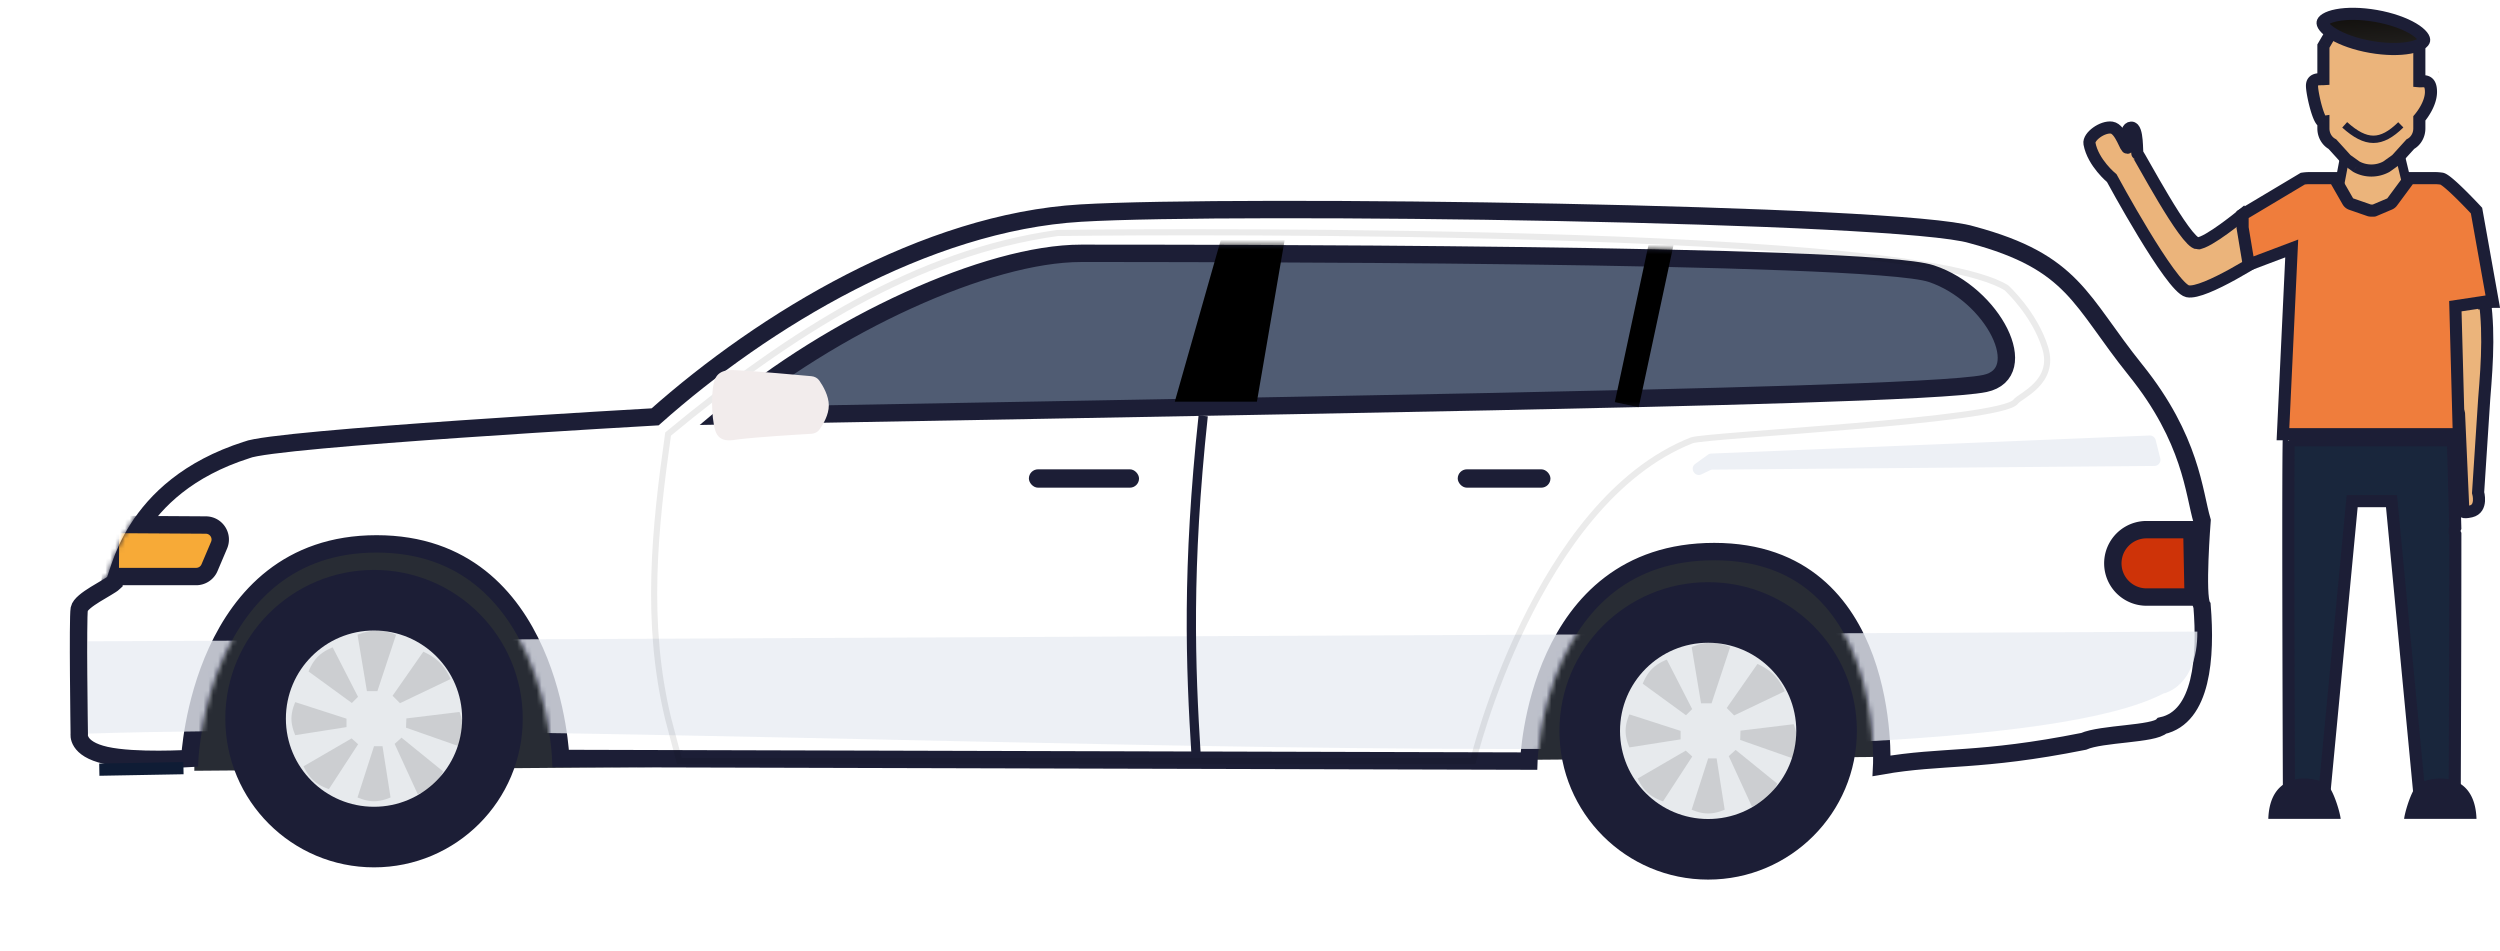
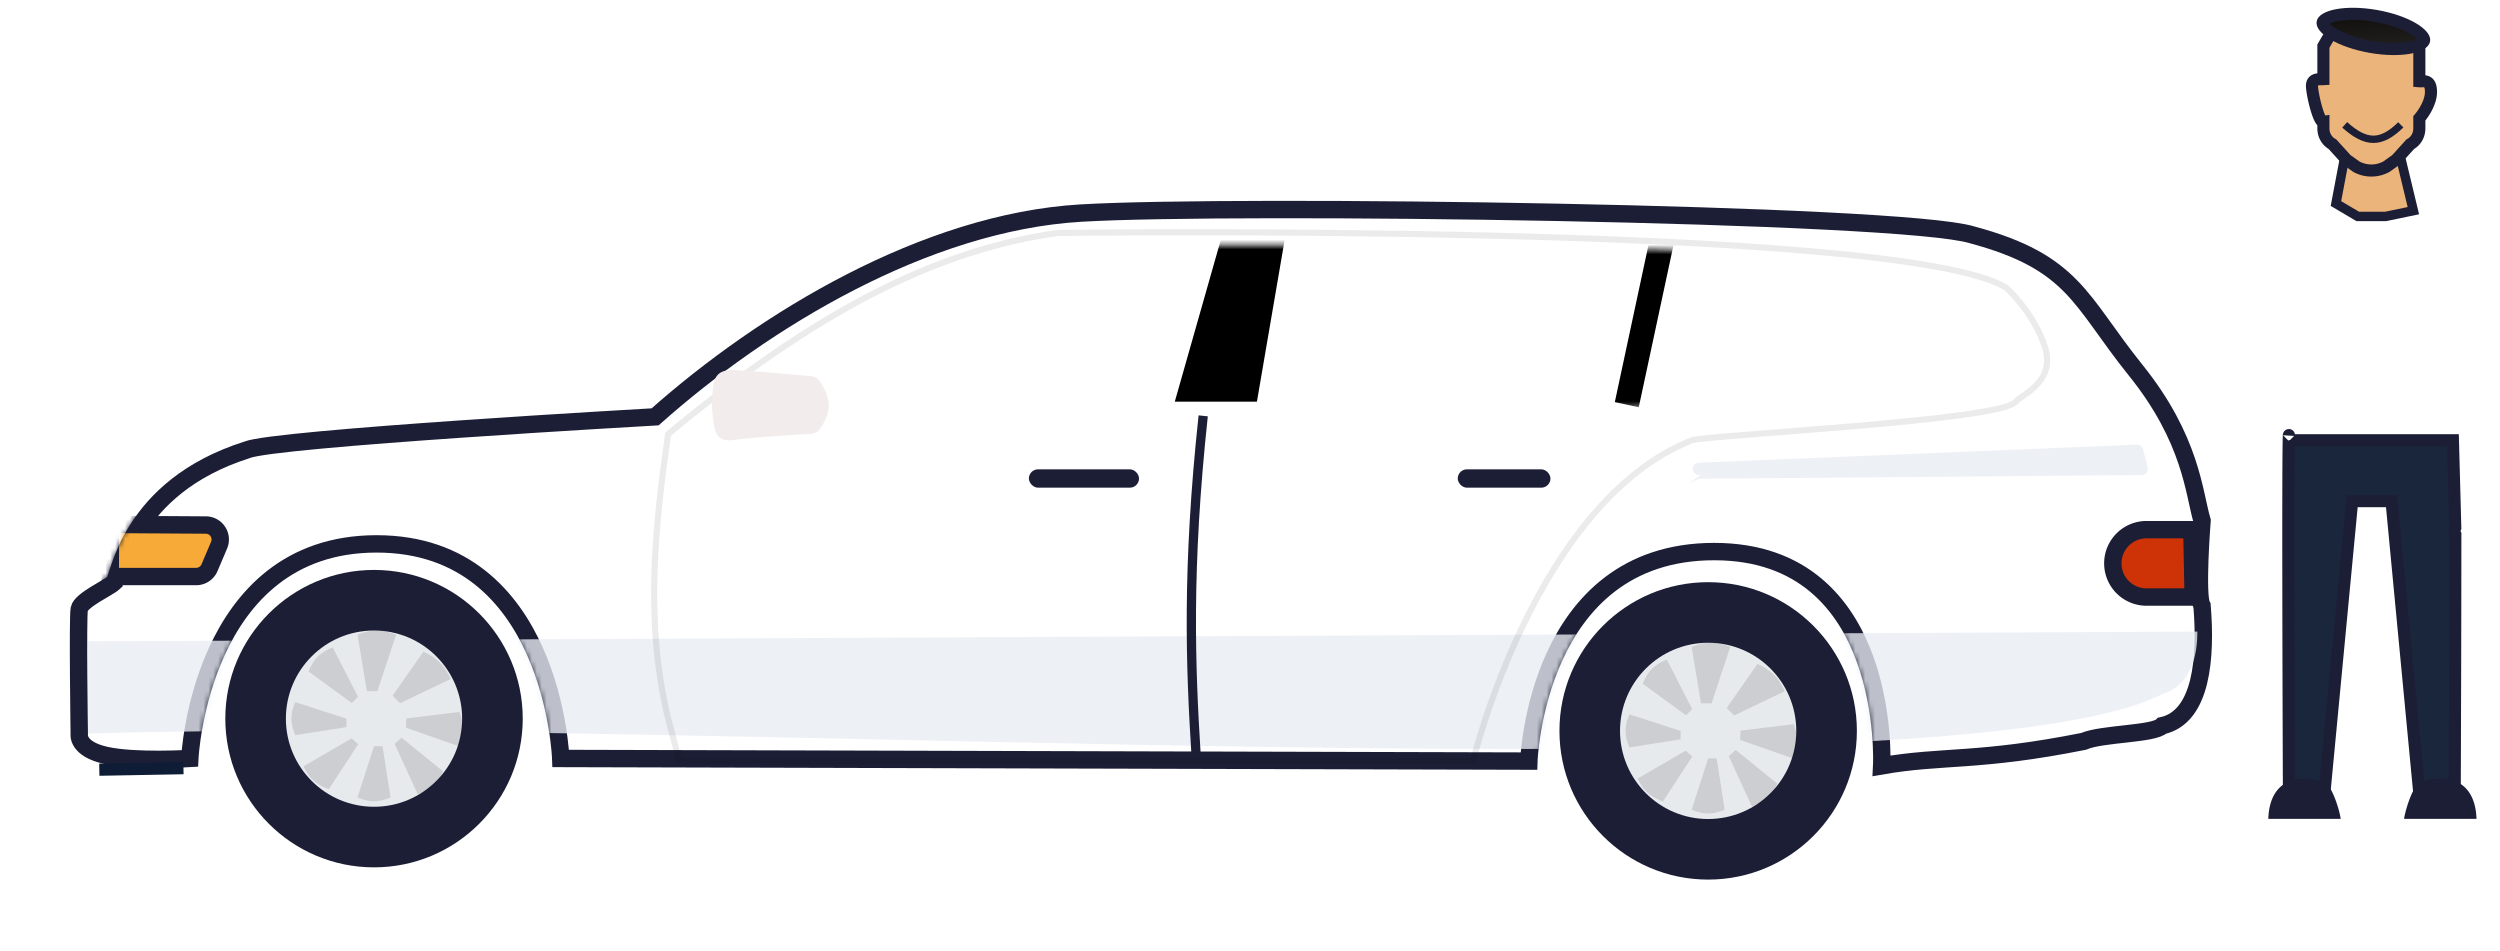
<svg xmlns="http://www.w3.org/2000/svg" width="510" height="194" fill="none" viewBox="0 0 510 194">
  <path fill="#EBB47B" stroke="#1C1E36" stroke-width="1.921" d="m487.642 31.2.054-.034.05-.042 1.435-1.216 3.144 13.068-5.656 1.172h-5.694l-4.445-2.63 2.191-11.552 1.368 1.158.049.042.055.035c2.334 1.489 5.114 1.489 7.449 0Z" />
  <path fill="#D7A571" d="M497.594 14.74a.433.433 0 0 0-.226-.115l-.008.079.234.036Z" />
  <path fill="#19263C" stroke="#1C1E36" stroke-width="2.47" d="m479.734 103.353-5.496 57.715a9.702 9.702 0 0 0-2.754-.817c-1.397-.203-3.013-.139-4.544.458-.029-7.551-.086-24.004-.11-39.292-.013-8.47-.017-16.58.001-22.621.008-3.022.022-5.522.043-7.29.008-.679.016-1.247.026-1.693h33.496l.482 17.852a1.574 1.574 0 0 0-.096 1.026c.026.102.061.198.105.288 0 17.678-.084 41.9-.12 51.641-1.512-.532-3.09-.564-4.45-.347a9.678 9.678 0 0 0-2.666.823 6.94 6.94 0 0 0-.172.087l-5.507-57.83-.106-1.118h-8.026l-.106 1.118Zm-12.797-14.572c.003-.034.004-.028 0 .004v-.004Z" />
  <path fill="#1C1E36" d="M465.709 160.113c-1.635 1.197-2.854 3.343-2.975 6.93h14.764c-.123-1.165-1.126-4.702-2.251-6.374a4.157 4.157 0 0 0-.142-.201c-.959-1.276-6.048-2.805-9.396-.355Zm27.125.355a5.804 5.804 0 0 0-.347.527c-1.039 1.77-1.93 4.954-2.046 6.048h14.764c-.126-3.76-1.46-5.936-3.214-7.096-3.345-2.212-8.22-.725-9.157.521Z" />
-   <path fill="#EBB47B" stroke="#1C1E36" stroke-width="2.47" d="M500.481 58.343c.027 8.614-1.745 16.787 1.161 26.105l.862 19.381s-.331.411.01.583c.205.103.652.12 1.558-.091 2.415-.562 1.46-3.835 1.46-3.835l1.254-19.246c.622-7.63 1.155-15.264-.401-23l-.012-.69-.004-.202-5.888.995Zm-52.162-8.703c2.057 0 9.173-5.865 9.173-5.865l4.789 8.108s-12.638 8.293-16.028 7.531c-3.39-.761-15.453-23.074-15.453-23.074s-3.808-3.098-4.547-7.042c-.269-1.437 2.665-3.556 4.547-3.264 1.881.291 2.917 4.66 3.256 4.053.295-.53-.769-3.968.71-4.053 1.416-.081 1.091 5.236 1.292 5.367.367.238 9.813 18.24 12.261 18.24Z" />
-   <path fill="#EF7D3C" stroke="#1C1E36" stroke-width="2.47" d="m508.531 61.566-3.322-18.604s-6.029-6.504-7.17-6.525a9.407 9.407 0 0 0-1.339-.1h-5.103l-3.601 4.87a1.23 1.23 0 0 1-.508.4l-3.145 1.335a.052.052 0 0 0-.013.008.056.056 0 0 1-.035.012h-.61a1.22 1.22 0 0 1-.402-.068l-3.654-1.267a1.23 1.23 0 0 1-.664-.55l-2.717-4.74h-5.102c-.463 0-.92.038-1.369.102l-12.285 7.336v2.68l1.254 7.538 8.765-3.307-.514 10.88-1.274 27.012h35.876l-.705-26.12 5.904-.892v.202l1.733-.202Z" />
  <path fill="#EBB47B" fill-rule="evenodd" d="M480.704 34.011a6.405 6.405 0 0 0 6.109 0l2.027-1.446 2.869-3.16c1.125-.605 1.835-1.84 1.835-3.192v-2.06c.359-.422 2.375-2.905 2.375-5.41 0-2.25-1.133-2.201-1.948-2.167a3.453 3.453 0 0 1-.427.002V9.4c-1.835-3.082-3.801-5.306-10.387-5.345-6.062-.036-7.19 1.912-8.762 4.625-.136.235-.276.475-.422.72v6.742a6.964 6.964 0 0 1-.372.01c-.825.009-1.956.02-1.956 1.348 0 1.564 1.358 7.512 2.328 7.367v1.346c0 1.352.711 2.587 1.835 3.191l2.87 3.16 2.026 1.447Z" clip-rule="evenodd" />
  <path fill="#1C1E36" d="m486.813 34.011.585 1.088.069-.037.064-.046-.718-1.005Zm-6.109 0-.717 1.005.064.046.069.037.584-1.088Zm8.136-1.446.717 1.005.108-.077.09-.098-.915-.83Zm2.869-3.16-.584-1.088-.187.1-.143.157.914.83Zm1.835-5.252-.941-.8-.294.346v.454h1.235Zm.427-7.577v1.235h.026l.026-.001-.052-1.234Zm0 0v-1.235h-.027l-.026.001.053 1.234Zm-.427.002h-1.235v1.129l1.125.1.11-1.23Zm0-7.178h1.235v-.34l-.174-.292-1.061.632Zm-10.387-5.345-.007 1.235.007-1.235Zm-8.762 4.625 1.065.624.003-.005-1.068-.619Zm0 0-1.066-.624-.003.005 1.069.62Zm-.422.72-1.06-.632-.174.292v.34h1.234Zm0 6.742.076 1.233 1.159-.072v-1.16h-1.235Zm-.372.01.013 1.235-.013-1.235Zm.372 8.715h1.235v-1.434l-1.418.213.183 1.22Zm1.835 4.537.915-.83-.143-.157-.187-.1-.585 1.087Zm2.87 3.16-.914.83.089.099.108.077.717-1.005Zm7.551.36a5.171 5.171 0 0 1-4.94 0l-1.169 2.175a7.64 7.64 0 0 0 7.278 0l-1.169-2.175Zm1.894-1.364-2.027 1.446 1.435 2.01 2.026-1.446-1.434-2.01Zm2.672-2.986-2.869 3.161 1.829 1.66 2.869-3.16-1.829-1.66Zm1.514-2.36c0 .93-.489 1.729-1.184 2.103l1.169 2.175c1.553-.835 2.485-2.506 2.485-4.279h-2.47Zm0-2.061v2.06h2.47v-2.06h-2.47Zm2.375-5.41c0 .947-.391 1.976-.897 2.886a11.283 11.283 0 0 1-1.184 1.724l1.881 1.6a13.73 13.73 0 0 0 1.461-2.124c.592-1.063 1.209-2.528 1.209-4.086h-2.47Zm-.661-.933a3.01 3.01 0 0 1 .453 0c.095.011.1.028.075.01-.111-.076.133-.041.133.923h2.47c0-1.285-.322-2.351-1.204-2.957-.782-.538-1.709-.457-2.032-.444l.105 2.468Zm-.052 0v-2.469 2.47Zm-.537-.002c.221.02.456.007.589.002l-.105-2.468a7.295 7.295 0 0 1-.245.007l-.019-.001-.22 2.46ZM492.309 9.4v7.178h2.47V9.4h-2.47Zm-9.159-4.11c3.164.018 5.053.562 6.337 1.35 1.281.784 2.106 1.897 2.996 3.392l2.122-1.264c-.944-1.586-2.021-3.127-3.828-4.234-1.804-1.106-4.191-1.694-7.613-1.714l-.014 2.47Zm-7.687 4.01c.809-1.397 1.354-2.298 2.313-2.935.942-.627 2.454-1.093 5.374-1.075l.014-2.47c-3.142-.019-5.225.471-6.755 1.488-1.515 1.007-2.32 2.436-3.083 3.753l2.137 1.238Zm-.003.004-2.131-1.248 2.131 1.248Zm-.426.728c.151-.253.294-.5.429-.733l-2.137-1.238c-.136.236-.272.47-.413.707l2.121 1.264Zm.174 6.11V9.4h-2.469v6.742h2.469Zm-1.594 1.245c.126-.002.286-.003.435-.012l-.151-2.465a6.78 6.78 0 0 1-.31.007l.026 2.47Zm-.735.113c0-.156.032-.163-.002-.109-.037.059-.081.077-.066.07a.96.96 0 0 1 .264-.053c.155-.016.324-.019.539-.021l-.026-2.47c-.348.004-1.111-.007-1.772.284a2.29 2.29 0 0 0-1.025.869c-.272.429-.381.922-.381 1.43h2.469Zm.911 6.146c.553-.084.819.297.743.207a1.948 1.948 0 0 1-.215-.38c-.22-.47-.459-1.171-.683-1.978-.455-1.645-.756-3.389-.756-3.995h-2.469c0 .957.379 2.97.845 4.654.238.857.52 1.714.828 2.368.149.319.338.661.574.937.183.214.704.748 1.5.629l-.367-2.442Zm1.418 2.567v-1.346h-2.469v1.346h2.469Zm1.185 2.104c-.696-.374-1.185-1.174-1.185-2.104h-2.469c0 1.773.932 3.444 2.485 4.279l1.169-2.175Zm3.199 3.418-2.869-3.16-1.829 1.66 2.87 3.16 1.828-1.66Zm1.83 1.271-2.027-1.446-1.434 2.01 2.026 1.446 1.435-2.01Z" />
  <path stroke="#1C1E36" stroke-width="1.5" d="M478.316 25.467c4.375 3.933 7.427 3.933 11.447 0" />
  <path fill="url(#a)" stroke="#1C1E36" stroke-width="2.47" d="M494.522 8.237c-.023.134-.139.393-.643.705-.503.312-1.273.594-2.304.788-2.052.388-4.877.38-7.964-.165-3.087-.544-5.744-1.502-7.54-2.568-.902-.536-1.529-1.064-1.895-1.53-.367-.465-.387-.748-.363-.882.023-.134.139-.393.643-.706.503-.311 1.273-.593 2.304-.788 2.052-.388 4.877-.38 7.964.165 3.087.545 5.744 1.503 7.54 2.569.902.535 1.529 1.064 1.895 1.529.367.466.387.748.363.883Z" />
  <g filter="url(#b)">
-     <path fill="#282C34" fill-rule="evenodd" d="M39.645 109.928h361.77v41.964l-361.77 2.98v-44.944Z" clip-rule="evenodd" />
    <circle cx="76.301" cy="144.238" r="30.338" fill="#1C1E36" />
    <circle cx="76.298" cy="144.238" r="17.978" fill="#E7EAED" />
    <path fill="#000" fill-opacity=".12" fill-rule="evenodd" d="m74.851 138.62-1.917-11.5s1.905-.86 3.933-.86c2.028 0 3.933.86 3.933.86l-3.81 11.5h-2.139Zm5.232.951 6.274-8.988s1.92.778 3.355 2.214c1.436 1.437 2.215 3.356 2.215 3.356l-10.329 4.933-1.515-1.515Zm13.658 3.303-10.844 1.318-.066 1.892 10.668 3.745s.864-1.656.927-3.45c.063-1.793-.685-3.505-.685-3.505Zm-11.83 5.244 8.48 6.885s-.712 1.727-2.045 2.928c-1.334 1.201-3.126 1.729-3.126 1.729l-4.717-10.276 1.407-1.266Zm-2.239 12.193-1.643-10.455h-1.728l-3.37 10.455s1.632.781 3.37.781c1.739 0 3.371-.781 3.371-.781Zm-6.615-10.853-5.96 9.155s-1.793-.528-3.126-1.729c-1.334-1.2-2.046-2.928-2.046-2.928l9.807-5.691 1.325 1.193Zm-12.826-1.849 10.454-1.643v-1.728l-10.454-3.371s-.782 1.633-.782 3.371.782 3.371.782 3.371Zm11.547-6.561-8.83-6.432s.62-1.762 1.89-3.031c1.268-1.269 3.03-1.89 3.03-1.89l5.171 10.092-1.261 1.261Z" clip-rule="evenodd" />
    <path fill="#fff" fill-rule="evenodd" stroke="#1C1E36" stroke-width="3.547" d="M23.251 116.488c1.072-1.018 2.97-19.36 27.077-27.062 5.474-2.372 83.317-6.755 83.317-6.755 22.217-19.753 55.186-39.684 86.823-41.566 31.638-1.881 167.341 0 181.787 4.424 20.908 5.597 22.002 13.443 33.396 27.594 11.395 14.15 11.89 25.062 13.566 30.725 0 0-1.218 15.418 0 17.359.852 10.474 0 22.67-8.135 24.472-1.644 1.756-12.365 1.577-16.026 3.192-21.395 4.272-28.773 2.824-41.195 4.992 0 0 2.263-43.694-34.147-43.708-36.41-.014-37.824 42.742-37.824 42.742l-197.501-.536s-1.532-43.775-37.566-43.775c-36.035 0-38.104 43.775-38.104 43.775s-11.134.701-17.136-.633c-6.002-1.333-5.413-4.377-5.413-4.377s-.34-23.666 0-25.484c.338-1.818 6.01-4.361 7.081-5.379Z" clip-rule="evenodd" />
    <mask id="c" width="438" height="118" x="14" y="38" maskUnits="userSpaceOnUse" style="mask-type:luminance">
      <path fill="#fff" fill-rule="evenodd" stroke="#fff" stroke-width="3.547" d="M23.251 116.488c1.072-1.018 2.97-19.36 27.077-27.062 5.474-2.372 83.317-6.755 83.317-6.755 22.217-19.753 55.186-39.684 86.823-41.566 31.638-1.881 167.341 0 181.787 4.424 20.908 5.597 22.002 13.443 33.396 27.594 11.395 14.15 11.89 25.062 13.566 30.725 0 0-1.218 15.418 0 17.359.852 10.474 0 22.67-8.135 24.472-1.644 1.756-12.365 1.577-16.026 3.192-21.395 4.272-28.773 2.824-41.195 4.992 0 0 2.263-43.694-34.147-43.708-36.41-.014-37.824 42.742-37.824 42.742l-197.501-.536s-1.532-43.775-37.566-43.775c-36.035 0-38.104 43.775-38.104 43.775s-11.134.701-17.136-.633c-6.002-1.333-5.413-4.377-5.413-4.377s-.34-23.666 0-25.484c.338-1.818 6.01-4.361 7.081-5.379Z" clip-rule="evenodd" />
    </mask>
    <g mask="url(#c)">
      <path fill="#F7AA37" stroke="#1C1E36" stroke-width="3.547" d="M22.502 115.248v-10.629l19.49.122c2.11.013 3.526 2.17 2.7 4.112l-1.953 4.596a2.955 2.955 0 0 1-2.72 1.799H22.502Z" />
      <path fill="#E8ECF3" fill-rule="evenodd" d="m17.977 128.461 430.279-1.982c.07 11.36-6.91 12.625-6.91 12.625-42.193 22.12-298.85 4.339-423.37 8.183v-18.826Z" clip-rule="evenodd" opacity=".787" />
      <path fill="#CE3308" stroke="#1C1E36" stroke-width="3.547" d="m447.138 105.686.272 13.748h-9.519a6.874 6.874 0 1 1 0-13.748h9.247Z" />
    </g>
-     <path fill="#505C73" fill-rule="evenodd" stroke="#1C1E36" stroke-width="3.547" d="M147.693 82.468c22.05-18.614 53.833-33.155 72.839-33.155s160.724-.092 173.444 4.14c12.719 4.231 20.794 20.332 10.941 22.411-8.042 1.697-61.202 2.885-100.746 3.707-37.498.78-156.478 2.897-156.478 2.897Z" clip-rule="evenodd" />
    <mask id="d" width="270" height="38" x="142" y="47" maskUnits="userSpaceOnUse" style="mask-type:luminance">
      <path fill="#fff" fill-rule="evenodd" stroke="#fff" stroke-width="3.547" d="M147.693 82.468c22.05-18.614 53.833-33.155 72.839-33.155s160.724-.092 173.444 4.14c12.719 4.231 20.794 20.332 10.941 22.411-8.042 1.697-61.202 2.885-100.746 3.707-37.498.78-156.478 2.897-156.478 2.897Z" clip-rule="evenodd" />
    </mask>
    <g mask="url(#d)">
      <path fill="#000" fill-rule="evenodd" d="m239.656 79.572 9.786-34.41h12.871l-5.902 34.41h-16.755Z" clip-rule="evenodd" />
      <path stroke="#000" stroke-width="4.994" d="m331.863 80.192 7.491-34.957" />
    </g>
-     <path fill="#EDF0F5" fill-rule="evenodd" d="M347.115 94.395c-1.372.66-2.506-1.243-1.273-2.136l2.567-1.859c.198-.144.435-.226.68-.236l89.409-3.688a1.249 1.249 0 0 1 1.263.944l.932 3.718a1.248 1.248 0 0 1-1.2 1.552l-90.113.748a1.251 1.251 0 0 0-.531.123l-1.734.834Z" clip-rule="evenodd" />
+     <path fill="#EDF0F5" fill-rule="evenodd" d="M347.115 94.395c-1.372.66-2.506-1.243-1.273-2.136c.198-.144.435-.226.68-.236l89.409-3.688a1.249 1.249 0 0 1 1.263.944l.932 3.718a1.248 1.248 0 0 1-1.2 1.552l-90.113.748a1.251 1.251 0 0 0-.531.123l-1.734.834Z" clip-rule="evenodd" />
    <rect width="22.472" height="3.745" x="209.891" y="93.376" fill="#1C1E36" rx="1.873" />
    <rect width="18.916" height="3.745" x="297.377" y="93.376" fill="#1C1E36" rx="1.873" />
    <path stroke="#0F1C35" stroke-width="2.497" d="m20.258 154.646 17.169-.313" />
    <circle cx="348.465" cy="146.735" r="30.338" fill="#1C1E36" />
    <circle cx="348.462" cy="146.735" r="17.978" fill="#E7EAED" />
    <path fill="#000" fill-opacity=".12" fill-rule="evenodd" d="m347.015 141.117-1.917-11.5s1.905-.86 3.933-.86c2.028 0 3.933.86 3.933.86l-3.809 11.5h-2.14Zm5.232.951 6.274-8.988s1.919.778 3.355 2.215c1.437 1.436 2.215 3.355 2.215 3.355l-10.329 4.933-1.515-1.515Zm13.658 3.303-10.844 1.318-.066 1.892 10.668 3.745s.864-1.656.927-3.45c.063-1.793-.685-3.505-.685-3.505Zm-11.831 5.244 8.482 6.885s-.713 1.727-2.046 2.928c-1.334 1.201-3.126 1.729-3.126 1.729l-4.717-10.275 1.407-1.267Zm-2.238 12.193-1.643-10.455h-1.728l-3.37 10.455s1.632.781 3.37.781c1.739 0 3.371-.781 3.371-.781Zm-6.615-10.853-5.961 9.155s-1.792-.528-3.125-1.729c-1.334-1.2-2.046-2.927-2.046-2.927l9.807-5.692 1.325 1.193Zm-12.826-1.849 10.454-1.643v-1.728l-10.454-3.371s-.782 1.633-.782 3.371.782 3.371.782 3.371Zm11.547-6.561-8.83-6.432s.621-1.762 1.89-3.031c1.269-1.269 3.03-1.89 3.03-1.89l5.171 10.092-1.261 1.261Z" clip-rule="evenodd" />
    <path stroke="#000" stroke-opacity=".08" stroke-width="1.248" d="M138.59 152.897h161.9s12.765-52.834 44.605-65.427c2.719-1.075 63.302-3.985 66.108-7.898.873-1.219 8.194-3.928 6.016-10.977-2.179-7.048-7.912-12.25-7.912-12.25-21.81-13.459-193.552-11.183-193.552-11.183-28.729 3.999-54.174 20.122-79.463 41.015-2.707 19.15-4.749 38.346 0 58.023l2.298 8.697Z" clip-rule="evenodd" />
    <path stroke="#1C1E36" stroke-width="1.892" d="M245.453 82.468c-3.343 31.203-2.598 50.897-1.437 69.424" />
    <path fill="#F2ECEC" fill-rule="evenodd" d="M145.907 74.88c.903-2.023 3.37-1.779 4.605-1.712 4.117.22 12.186.95 15.019 1.21.65.06 1.251.372 1.622.909.75 1.085 1.925 3.097 1.925 5.05 0 1.928-1.144 3.855-1.895 4.912-.388.545-1.015.845-1.683.883-2.822.16-10.68.632-14.988 1.145-1.011.12-3.779.9-4.605-1.847-.826-2.746-.904-8.526 0-10.55Z" clip-rule="evenodd" />
  </g>
  <defs>
    <linearGradient id="a" x1="462.634" x2="463.489" y1="-1.747" y2="13.625" gradientUnits="userSpaceOnUse">
      <stop stop-color="#060300" />
      <stop offset="1" stop-color="#262523" />
    </linearGradient>
    <filter id="b" width="465.382" height="166.841" x=".059" y="26.784" color-interpolation-filters="sRGB" filterUnits="userSpaceOnUse">
      <feFlood flood-opacity="0" result="BackgroundImageFix" />
      <feColorMatrix in="SourceAlpha" result="hardAlpha" values="0 0 0 0 0 0 0 0 0 0 0 0 0 0 0 0 0 0 127 0" />
      <feOffset dy="2.365" />
      <feGaussianBlur stdDeviation="7.094" />
      <feColorMatrix values="0 0 0 0 0 0 0 0 0 0 0 0 0 0 0 0 0 0 0.12 0" />
      <feBlend in2="BackgroundImageFix" result="effect1_dropShadow_7161_11245" />
      <feBlend in="SourceGraphic" in2="effect1_dropShadow_7161_11245" result="shape" />
    </filter>
  </defs>
</svg>